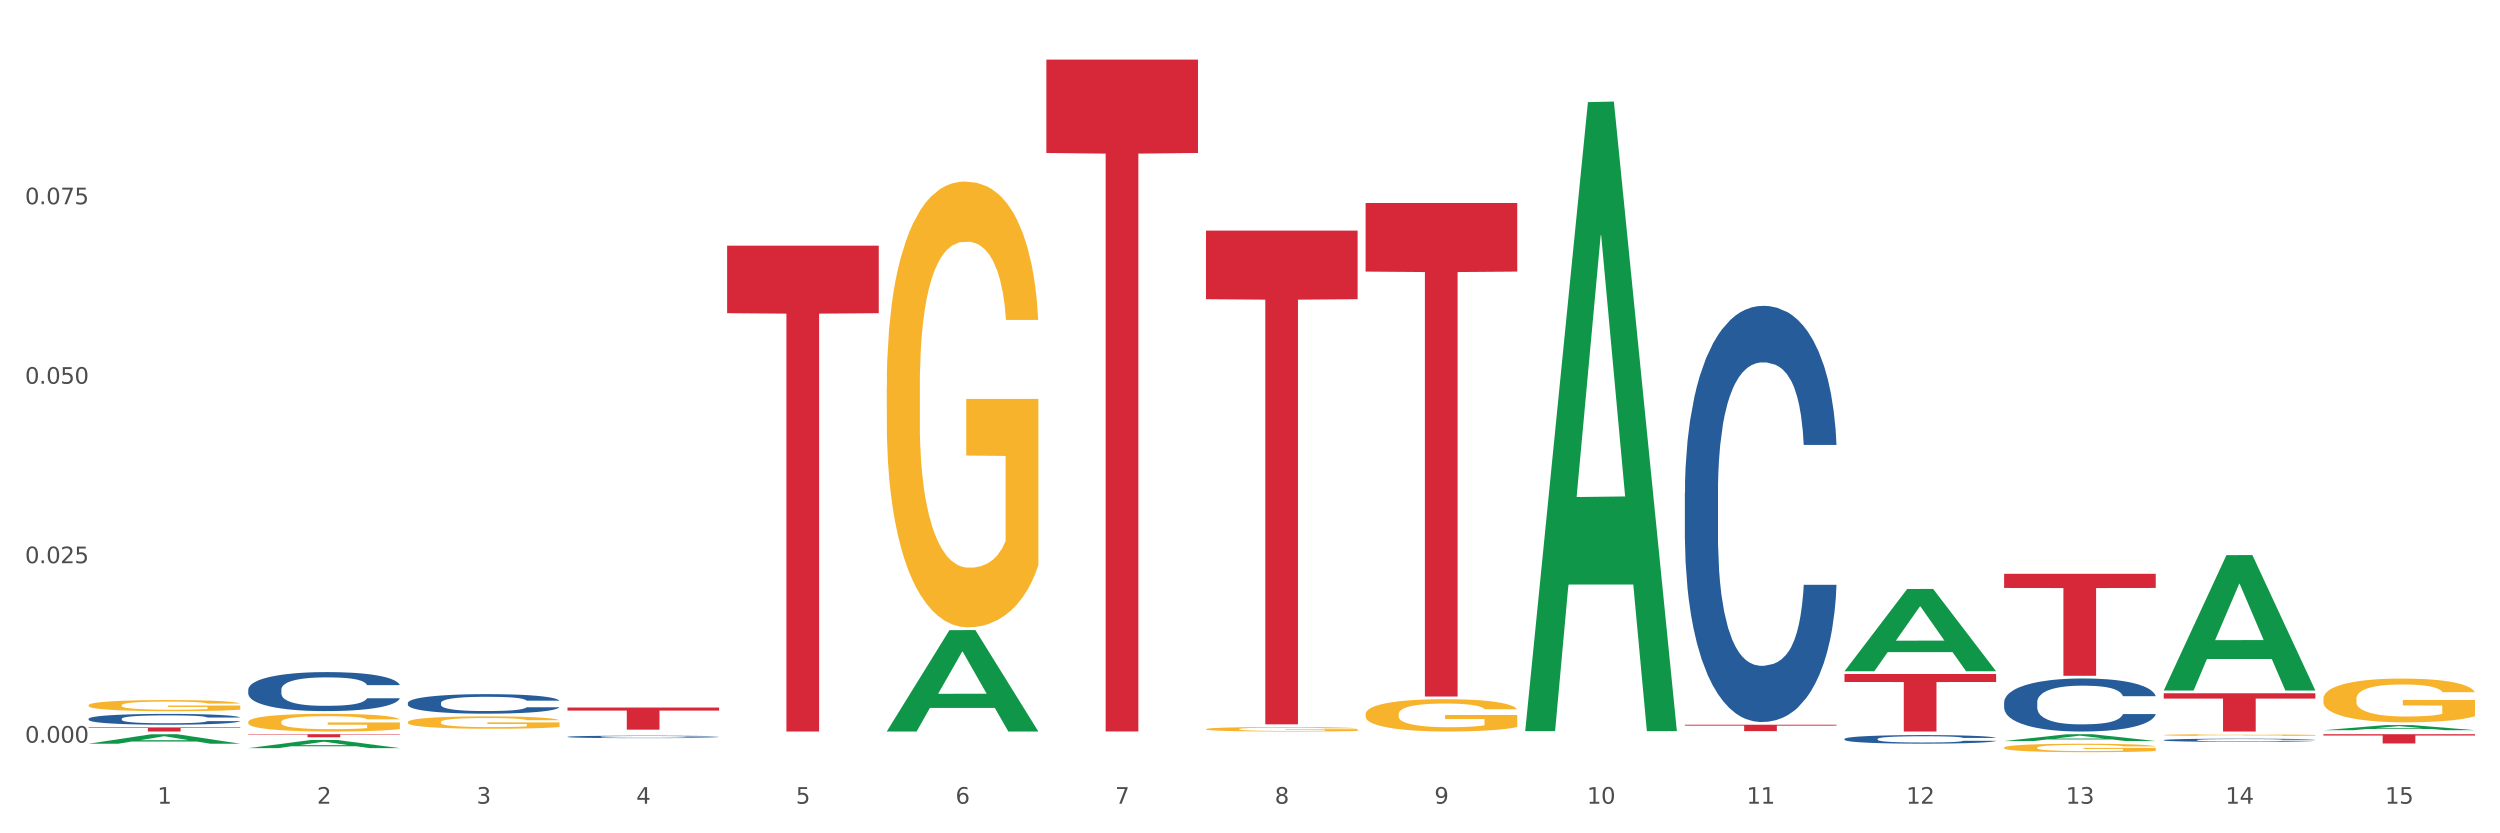
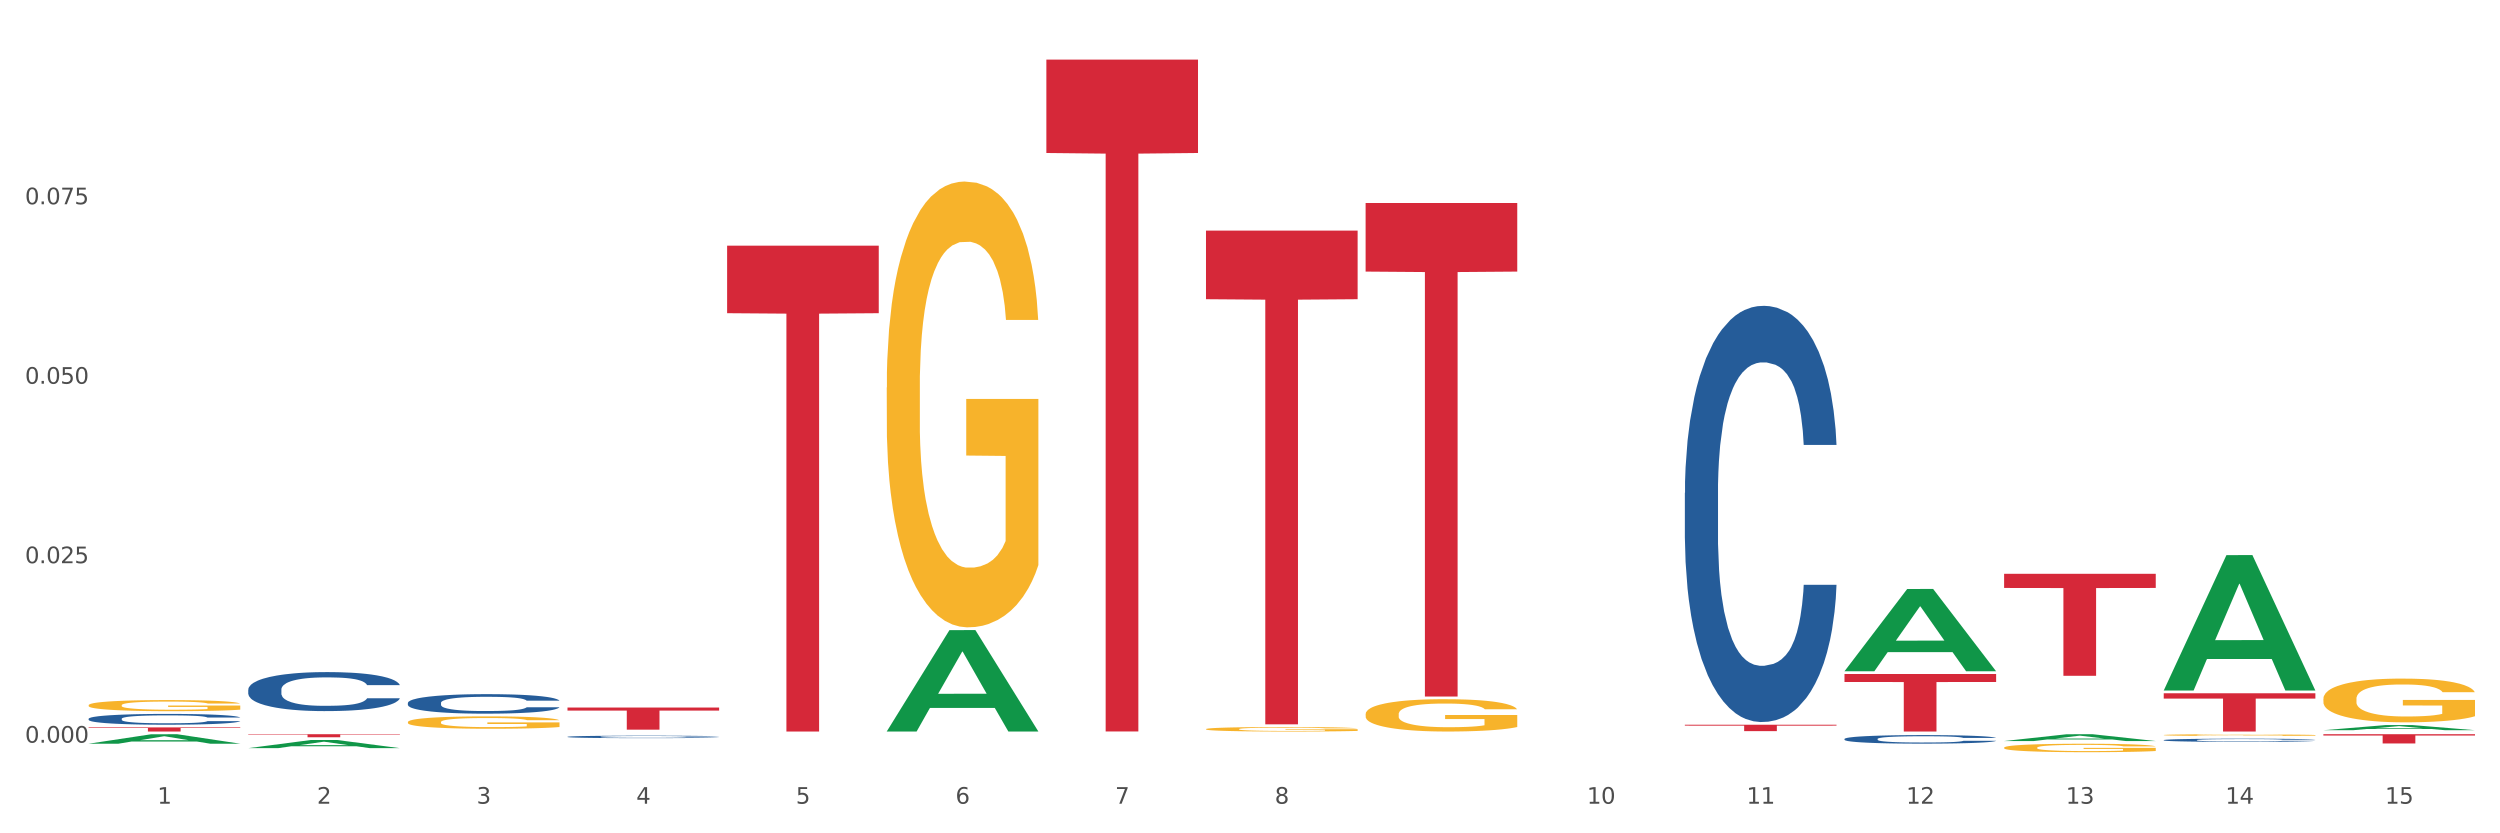
<svg xmlns="http://www.w3.org/2000/svg" xmlns:xlink="http://www.w3.org/1999/xlink" width="1080pt" height="360pt" viewBox="0 0 1080 360" version="1.1">
  <rect x="0" y="0" width="1080" height="360" fill="#333333" stroke="none" />
  <defs>
    <style type="text/css">*{stroke-linejoin: round; stroke-linecap: butt}</style>
  </defs>
  <g id="figure_1">
    <g id="patch_1">
      <path d="M 0 360  L 1080 360  L 1080 0  L 0 0  z " style="fill: #ffffff; stroke: #ffffff; stroke-linejoin: miter" />
    </g>
    <g id="axes_1">
      <g id="matplotlib.axis_1">
        <g id="xtick_1">
          <g id="text_1">
            <g style="fill: #4d4d4d" transform="translate(67.984 347.204) scale(0.096 -0.096)">
              <defs>
                <path id="DejaVuSans-31" d="M 794 531  L 1825 531  L 1825 4091  L 703 3866  L 703 4441  L 1819 4666  L 2450 4666  L 2450 531  L 3481 531  L 3481 0  L 794 0  L 794 531  z " transform="scale(0.016)" />
              </defs>
              <use xlink:href="#DejaVuSans-31" />
            </g>
          </g>
        </g>
        <g id="xtick_2">
          <g id="text_2">
            <g style="fill: #4d4d4d" transform="translate(136.942 347.204) scale(0.096 -0.096)">
              <defs>
                <path id="DejaVuSans-32" d="M 1228 531  L 3431 531  L 3431 0  L 469 0  L 469 531  Q 828 903 1448 1529  Q 2069 2156 2228 2338  Q 2531 2678 2651 2914  Q 2772 3150 2772 3378  Q 2772 3750 2511 3984  Q 2250 4219 1831 4219  Q 1534 4219 1204 4116  Q 875 4013 500 3803  L 500 4441  Q 881 4594 1212 4672  Q 1544 4750 1819 4750  Q 2544 4750 2975 4387  Q 3406 4025 3406 3419  Q 3406 3131 3298 2873  Q 3191 2616 2906 2266  Q 2828 2175 2409 1742  Q 1991 1309 1228 531  z " transform="scale(0.016)" />
              </defs>
              <use xlink:href="#DejaVuSans-32" />
            </g>
          </g>
        </g>
        <g id="xtick_3">
          <g id="text_3">
            <g style="fill: #4d4d4d" transform="translate(205.899 347.204) scale(0.096 -0.096)">
              <defs>
                <path id="DejaVuSans-33" d="M 2597 2516  Q 3050 2419 3304 2112  Q 3559 1806 3559 1356  Q 3559 666 3084 287  Q 2609 -91 1734 -91  Q 1441 -91 1130 -33  Q 819 25 488 141  L 488 750  Q 750 597 1062 519  Q 1375 441 1716 441  Q 2309 441 2620 675  Q 2931 909 2931 1356  Q 2931 1769 2642 2001  Q 2353 2234 1838 2234  L 1294 2234  L 1294 2753  L 1863 2753  Q 2328 2753 2575 2939  Q 2822 3125 2822 3475  Q 2822 3834 2567 4026  Q 2313 4219 1838 4219  Q 1578 4219 1281 4162  Q 984 4106 628 3988  L 628 4550  Q 988 4650 1302 4700  Q 1616 4750 1894 4750  Q 2613 4750 3031 4423  Q 3450 4097 3450 3541  Q 3450 3153 3228 2886  Q 3006 2619 2597 2516  z " transform="scale(0.016)" />
              </defs>
              <use xlink:href="#DejaVuSans-33" />
            </g>
          </g>
        </g>
        <g id="xtick_4">
          <g id="text_4">
            <g style="fill: #4d4d4d" transform="translate(274.857 347.204) scale(0.096 -0.096)">
              <defs>
                <path id="DejaVuSans-34" d="M 2419 4116  L 825 1625  L 2419 1625  L 2419 4116  z M 2253 4666  L 3047 4666  L 3047 1625  L 3713 1625  L 3713 1100  L 3047 1100  L 3047 0  L 2419 0  L 2419 1100  L 313 1100  L 313 1709  L 2253 4666  z " transform="scale(0.016)" />
              </defs>
              <use xlink:href="#DejaVuSans-34" />
            </g>
          </g>
        </g>
        <g id="xtick_5">
          <g id="text_5">
            <g style="fill: #4d4d4d" transform="translate(343.815 347.204) scale(0.096 -0.096)">
              <defs>
                <path id="DejaVuSans-35" d="M 691 4666  L 3169 4666  L 3169 4134  L 1269 4134  L 1269 2991  Q 1406 3038 1543 3061  Q 1681 3084 1819 3084  Q 2600 3084 3056 2656  Q 3513 2228 3513 1497  Q 3513 744 3044 326  Q 2575 -91 1722 -91  Q 1428 -91 1123 -41  Q 819 9 494 109  L 494 744  Q 775 591 1075 516  Q 1375 441 1709 441  Q 2250 441 2565 725  Q 2881 1009 2881 1497  Q 2881 1984 2565 2268  Q 2250 2553 1709 2553  Q 1456 2553 1204 2497  Q 953 2441 691 2322  L 691 4666  z " transform="scale(0.016)" />
              </defs>
              <use xlink:href="#DejaVuSans-35" />
            </g>
          </g>
        </g>
        <g id="xtick_6">
          <g id="text_6">
            <g style="fill: #4d4d4d" transform="translate(412.772 347.204) scale(0.096 -0.096)">
              <defs>
                <path id="DejaVuSans-36" d="M 2113 2584  Q 1688 2584 1439 2293  Q 1191 2003 1191 1497  Q 1191 994 1439 701  Q 1688 409 2113 409  Q 2538 409 2786 701  Q 3034 994 3034 1497  Q 3034 2003 2786 2293  Q 2538 2584 2113 2584  z M 3366 4563  L 3366 3988  Q 3128 4100 2886 4159  Q 2644 4219 2406 4219  Q 1781 4219 1451 3797  Q 1122 3375 1075 2522  Q 1259 2794 1537 2939  Q 1816 3084 2150 3084  Q 2853 3084 3261 2657  Q 3669 2231 3669 1497  Q 3669 778 3244 343  Q 2819 -91 2113 -91  Q 1303 -91 875 529  Q 447 1150 447 2328  Q 447 3434 972 4092  Q 1497 4750 2381 4750  Q 2619 4750 2861 4703  Q 3103 4656 3366 4563  z " transform="scale(0.016)" />
              </defs>
              <use xlink:href="#DejaVuSans-36" />
            </g>
          </g>
        </g>
        <g id="xtick_7">
          <g id="text_7">
            <g style="fill: #4d4d4d" transform="translate(481.73 347.204) scale(0.096 -0.096)">
              <defs>
                <path id="DejaVuSans-37" d="M 525 4666  L 3525 4666  L 3525 4397  L 1831 0  L 1172 0  L 2766 4134  L 525 4134  L 525 4666  z " transform="scale(0.016)" />
              </defs>
              <use xlink:href="#DejaVuSans-37" />
            </g>
          </g>
        </g>
        <g id="xtick_8">
          <g id="text_8">
            <g style="fill: #4d4d4d" transform="translate(550.688 347.204) scale(0.096 -0.096)">
              <defs>
                <path id="DejaVuSans-38" d="M 2034 2216  Q 1584 2216 1326 1975  Q 1069 1734 1069 1313  Q 1069 891 1326 650  Q 1584 409 2034 409  Q 2484 409 2743 651  Q 3003 894 3003 1313  Q 3003 1734 2745 1975  Q 2488 2216 2034 2216  z M 1403 2484  Q 997 2584 770 2862  Q 544 3141 544 3541  Q 544 4100 942 4425  Q 1341 4750 2034 4750  Q 2731 4750 3128 4425  Q 3525 4100 3525 3541  Q 3525 3141 3298 2862  Q 3072 2584 2669 2484  Q 3125 2378 3379 2068  Q 3634 1759 3634 1313  Q 3634 634 3220 271  Q 2806 -91 2034 -91  Q 1263 -91 848 271  Q 434 634 434 1313  Q 434 1759 690 2068  Q 947 2378 1403 2484  z M 1172 3481  Q 1172 3119 1398 2916  Q 1625 2713 2034 2713  Q 2441 2713 2670 2916  Q 2900 3119 2900 3481  Q 2900 3844 2670 4047  Q 2441 4250 2034 4250  Q 1625 4250 1398 4047  Q 1172 3844 1172 3481  z " transform="scale(0.016)" />
              </defs>
              <use xlink:href="#DejaVuSans-38" />
            </g>
          </g>
        </g>
        <g id="xtick_9">
          <g id="text_9">
            <g style="fill: #4d4d4d" transform="translate(619.645 347.204) scale(0.096 -0.096)">
              <defs>
-                 <path id="DejaVuSans-39" d="M 703 97  L 703 672  Q 941 559 1184 500  Q 1428 441 1663 441  Q 2288 441 2617 861  Q 2947 1281 2994 2138  Q 2813 1869 2534 1725  Q 2256 1581 1919 1581  Q 1219 1581 811 2004  Q 403 2428 403 3163  Q 403 3881 828 4315  Q 1253 4750 1959 4750  Q 2769 4750 3195 4129  Q 3622 3509 3622 2328  Q 3622 1225 3098 567  Q 2575 -91 1691 -91  Q 1453 -91 1209 -44  Q 966 3 703 97  z M 1959 2075  Q 2384 2075 2632 2365  Q 2881 2656 2881 3163  Q 2881 3666 2632 3958  Q 2384 4250 1959 4250  Q 1534 4250 1286 3958  Q 1038 3666 1038 3163  Q 1038 2656 1286 2365  Q 1534 2075 1959 2075  z " transform="scale(0.016)" />
-               </defs>
+                 </defs>
              <use xlink:href="#DejaVuSans-39" />
            </g>
          </g>
        </g>
        <g id="xtick_10">
          <g id="text_10">
            <g style="fill: #4d4d4d" transform="translate(685.549 347.204) scale(0.096 -0.096)">
              <defs>
                <path id="DejaVuSans-30" d="M 2034 4250  Q 1547 4250 1301 3770  Q 1056 3291 1056 2328  Q 1056 1369 1301 889  Q 1547 409 2034 409  Q 2525 409 2770 889  Q 3016 1369 3016 2328  Q 3016 3291 2770 3770  Q 2525 4250 2034 4250  z M 2034 4750  Q 2819 4750 3233 4129  Q 3647 3509 3647 2328  Q 3647 1150 3233 529  Q 2819 -91 2034 -91  Q 1250 -91 836 529  Q 422 1150 422 2328  Q 422 3509 836 4129  Q 1250 4750 2034 4750  z " transform="scale(0.016)" />
              </defs>
              <use xlink:href="#DejaVuSans-31" />
              <use xlink:href="#DejaVuSans-30" transform="translate(63.623 0)" />
            </g>
          </g>
        </g>
        <g id="xtick_11">
          <g id="text_11">
            <g style="fill: #4d4d4d" transform="translate(754.506 347.204) scale(0.096 -0.096)">
              <use xlink:href="#DejaVuSans-31" />
              <use xlink:href="#DejaVuSans-31" transform="translate(63.623 0)" />
            </g>
          </g>
        </g>
        <g id="xtick_12">
          <g id="text_12">
            <g style="fill: #4d4d4d" transform="translate(823.464 347.204) scale(0.096 -0.096)">
              <use xlink:href="#DejaVuSans-31" />
              <use xlink:href="#DejaVuSans-32" transform="translate(63.623 0)" />
            </g>
          </g>
        </g>
        <g id="xtick_13">
          <g id="text_13">
            <g style="fill: #4d4d4d" transform="translate(892.422 347.204) scale(0.096 -0.096)">
              <use xlink:href="#DejaVuSans-31" />
              <use xlink:href="#DejaVuSans-33" transform="translate(63.623 0)" />
            </g>
          </g>
        </g>
        <g id="xtick_14">
          <g id="text_14">
            <g style="fill: #4d4d4d" transform="translate(961.379 347.204) scale(0.096 -0.096)">
              <use xlink:href="#DejaVuSans-31" />
              <use xlink:href="#DejaVuSans-34" transform="translate(63.623 0)" />
            </g>
          </g>
        </g>
        <g id="xtick_15">
          <g id="text_15">
            <g style="fill: #4d4d4d" transform="translate(1030.337 347.204) scale(0.096 -0.096)">
              <use xlink:href="#DejaVuSans-31" />
              <use xlink:href="#DejaVuSans-35" transform="translate(63.623 0)" />
            </g>
          </g>
        </g>
        <g id="xtick_16" />
        <g id="xtick_17" />
        <g id="xtick_18" />
        <g id="xtick_19" />
        <g id="xtick_20" />
        <g id="xtick_21" />
        <g id="xtick_22" />
        <g id="xtick_23" />
        <g id="xtick_24" />
        <g id="xtick_25" />
        <g id="xtick_26" />
        <g id="xtick_27" />
        <g id="xtick_28" />
        <g id="xtick_29" />
      </g>
      <g id="matplotlib.axis_2">
        <g id="ytick_1">
          <g id="text_16">
            <g style="fill: #4d4d4d" transform="translate(10.8 320.834) scale(0.096 -0.096)">
              <defs>
                <path id="DejaVuSans-2e" d="M 684 794  L 1344 794  L 1344 0  L 684 0  L 684 794  z " transform="scale(0.016)" />
              </defs>
              <use xlink:href="#DejaVuSans-30" />
              <use xlink:href="#DejaVuSans-2e" transform="translate(63.623 0)" />
              <use xlink:href="#DejaVuSans-30" transform="translate(95.41 0)" />
              <use xlink:href="#DejaVuSans-30" transform="translate(159.033 0)" />
              <use xlink:href="#DejaVuSans-30" transform="translate(222.656 0)" />
            </g>
          </g>
        </g>
        <g id="ytick_2">
          <g id="text_17">
            <g style="fill: #4d4d4d" transform="translate(10.8 243.304) scale(0.096 -0.096)">
              <use xlink:href="#DejaVuSans-30" />
              <use xlink:href="#DejaVuSans-2e" transform="translate(63.623 0)" />
              <use xlink:href="#DejaVuSans-30" transform="translate(95.41 0)" />
              <use xlink:href="#DejaVuSans-32" transform="translate(159.033 0)" />
              <use xlink:href="#DejaVuSans-35" transform="translate(222.656 0)" />
            </g>
          </g>
        </g>
        <g id="ytick_3">
          <g id="text_18">
            <g style="fill: #4d4d4d" transform="translate(10.8 165.775) scale(0.096 -0.096)">
              <use xlink:href="#DejaVuSans-30" />
              <use xlink:href="#DejaVuSans-2e" transform="translate(63.623 0)" />
              <use xlink:href="#DejaVuSans-30" transform="translate(95.41 0)" />
              <use xlink:href="#DejaVuSans-35" transform="translate(159.033 0)" />
              <use xlink:href="#DejaVuSans-30" transform="translate(222.656 0)" />
            </g>
          </g>
        </g>
        <g id="ytick_4">
          <g id="text_19">
            <g style="fill: #4d4d4d" transform="translate(10.8 88.245) scale(0.096 -0.096)">
              <use xlink:href="#DejaVuSans-30" />
              <use xlink:href="#DejaVuSans-2e" transform="translate(63.623 0)" />
              <use xlink:href="#DejaVuSans-30" transform="translate(95.41 0)" />
              <use xlink:href="#DejaVuSans-37" transform="translate(159.033 0)" />
              <use xlink:href="#DejaVuSans-35" transform="translate(222.656 0)" />
            </g>
          </g>
        </g>
        <g id="ytick_5" />
        <g id="ytick_6" />
        <g id="ytick_7" />
        <g id="ytick_8" />
      </g>
      <g id="PolyCollection_1">
        <path d="M 38.283 321.274  L 38.351 321.27  L 65.365 317.191  L 76.576 317.187  L 103.793 321.281  L 90.826 321.281  L 84.95 320.328  L 57.058 320.328  L 56.855 320.343  L 51.182 321.281  L 38.283 321.281  L 38.283 321.274  L 60.57 319.759  L 81.438 319.755  L 71.105 318.06  L 70.97 318.052  L 70.835 318.064  L 60.502 319.755  L 60.57 319.759  L 38.283 321.274  z " clip-path="url(#p112e928ad4)" style="fill: #109648" />
        <path d="M 107.241 323.195  L 107.308 323.192  L 134.323 319.675  L 145.533 319.671  L 172.75 323.202  L 159.784 323.202  L 153.908 322.38  L 126.016 322.38  L 125.813 322.393  L 120.14 323.202  L 107.241 323.202  L 107.241 323.195  L 129.527 321.889  L 150.396 321.886  L 140.063 320.424  L 139.928 320.417  L 139.793 320.427  L 129.46 321.886  L 129.527 321.889  L 107.241 323.195  z " clip-path="url(#p112e928ad4)" style="fill: #109648" />
        <path d="M 383.071 315.939  L 383.139 315.898  L 410.153 272.226  L 421.364 272.185  L 448.581 316.021  L 435.614 316.021  L 429.739 305.813  L 401.846 305.813  L 401.644 305.978  L 395.971 316.021  L 383.071 316.021  L 383.071 315.939  L 405.358 299.721  L 426.227 299.68  L 415.894 281.528  L 415.759 281.446  L 415.624 281.569  L 405.291 299.68  L 405.358 299.721  L 383.071 315.939  z " clip-path="url(#p112e928ad4)" style="fill: #109648" />
        <path d="M 176.198 311.946  L 176.276 311.941  L 176.276 311.765  L 176.43 311.613  L 177.204 311.246  L 178.364 310.943  L 179.215 310.782  L 180.065 310.65  L 181.071 310.518  L 182.308 310.381  L 184.551 310.181  L 185.944 310.078  L 187.645 309.97  L 190.739 309.814  L 192.982 309.726  L 195.302 309.653  L 199.092 309.565  L 201.567 309.526  L 204.197 309.496  L 207.368 309.477  L 209.765 309.472  L 215.025 309.486  L 219.511 309.53  L 221.676 309.565  L 224.461 309.623  L 225.93 309.662  L 228.328 309.741  L 230.803 309.843  L 232.504 309.931  L 235.057 310.098  L 236.99 310.264  L 238.769 310.469  L 239.697 310.611  L 240.393 310.743  L 241.012 310.894  L 241.631 311.134  L 227.709 311.134  L 227.168 310.963  L 226.317 310.802  L 225.079 310.645  L 223.996 310.547  L 222.14 310.425  L 220.439 310.347  L 218.66 310.288  L 216.494 310.239  L 214.793 310.215  L 212.395 310.195  L 207.677 310.2  L 204.506 310.239  L 202.34 310.288  L 200.948 310.332  L 199.711 310.381  L 198.319 310.45  L 196.694 310.552  L 195.534 310.645  L 194.374 310.762  L 193.446 310.88  L 192.595 311.017  L 191.899 311.163  L 191.358 311.315  L 190.894 311.501  L 190.507 311.809  L 190.507 312.478  L 190.662 312.63  L 191.048 312.83  L 191.512 312.982  L 192.286 313.163  L 192.982 313.285  L 194.297 313.461  L 195.766 313.608  L 196.926 313.701  L 198.086 313.779  L 200.097 313.887  L 202.34 313.975  L 204.274 314.028  L 206.904 314.077  L 208.683 314.097  L 210.229 314.107  L 214.019 314.107  L 216.726 314.092  L 219.743 314.058  L 222.063 314.014  L 223.996 313.96  L 226.162 313.872  L 227.554 313.789  L 227.554 312.767  L 210.539 312.762  L 210.539 312.082  L 241.708 312.082  L 241.708 314.077  L 240.393 314.18  L 238.924 314.273  L 237.377 314.356  L 235.057 314.459  L 232.272 314.556  L 229.797 314.625  L 227.168 314.683  L 224.074 314.737  L 220.052 314.786  L 217.577 314.806  L 214.483 314.82  L 210.848 314.825  L 207.677 314.815  L 204.583 314.791  L 201.335 314.747  L 198.164 314.683  L 195.766 314.62  L 193.369 314.542  L 190.816 314.439  L 188.805 314.341  L 187.258 314.253  L 185.557 314.141  L 183.701 313.994  L 182.308 313.862  L 181.071 313.725  L 179.756 313.549  L 178.828 313.398  L 177.9 313.207  L 177.358 313.065  L 176.74 312.845  L 176.276 312.537  L 176.198 311.946  z " clip-path="url(#p112e928ad4)" style="fill: #f7b32b" />
        <path d="M 865.775 322.984  L 865.852 322.981  L 865.852 322.861  L 866.007 322.757  L 866.78 322.507  L 867.941 322.3  L 868.791 322.19  L 869.642 322.1  L 870.648 322.01  L 871.885 321.917  L 874.128 321.78  L 875.52 321.71  L 877.222 321.636  L 880.315 321.53  L 882.558 321.47  L 884.879 321.42  L 888.669 321.36  L 891.144 321.333  L 893.773 321.313  L 896.944 321.299  L 899.342 321.296  L 904.601 321.306  L 909.087 321.336  L 911.253 321.36  L 914.037 321.4  L 915.507 321.426  L 917.904 321.48  L 920.379 321.55  L 922.081 321.61  L 924.633 321.723  L 926.567 321.837  L 928.346 321.977  L 929.274 322.074  L 929.97 322.164  L 930.589 322.267  L 931.207 322.431  L 917.286 322.431  L 916.744 322.314  L 915.893 322.204  L 914.656 322.097  L 913.573 322.03  L 911.717 321.947  L 910.015 321.893  L 908.236 321.853  L 906.071 321.82  L 904.369 321.803  L 901.972 321.79  L 897.254 321.793  L 894.083 321.82  L 891.917 321.853  L 890.525 321.883  L 889.287 321.917  L 887.895 321.963  L 886.271 322.033  L 885.111 322.097  L 883.951 322.177  L 883.022 322.257  L 882.172 322.35  L 881.476 322.451  L 880.934 322.554  L 880.47 322.681  L 880.083 322.891  L 880.083 323.348  L 880.238 323.451  L 880.625 323.588  L 881.089 323.692  L 881.862 323.815  L 882.558 323.899  L 883.873 324.019  L 885.343 324.119  L 886.503 324.182  L 887.663 324.236  L 889.674 324.309  L 891.917 324.369  L 893.851 324.406  L 896.48 324.439  L 898.259 324.452  L 899.806 324.459  L 903.596 324.459  L 906.303 324.449  L 909.319 324.426  L 911.639 324.396  L 913.573 324.359  L 915.739 324.299  L 917.131 324.242  L 917.131 323.545  L 900.115 323.542  L 900.115 323.078  L 931.285 323.078  L 931.285 324.439  L 929.97 324.509  L 928.5 324.572  L 926.953 324.629  L 924.633 324.699  L 921.849 324.766  L 919.374 324.813  L 916.744 324.853  L 913.65 324.889  L 909.629 324.923  L 907.154 324.936  L 904.06 324.946  L 900.425 324.95  L 897.254 324.943  L 894.16 324.926  L 890.911 324.896  L 887.74 324.853  L 885.343 324.809  L 882.945 324.756  L 880.393 324.686  L 878.382 324.619  L 876.835 324.559  L 875.133 324.482  L 873.277 324.382  L 871.885 324.292  L 870.648 324.199  L 869.333 324.079  L 868.405 323.975  L 867.476 323.845  L 866.935 323.748  L 866.316 323.598  L 865.852 323.388  L 865.775 322.984  z " clip-path="url(#p112e928ad4)" style="fill: #f7b32b" />
        <path d="M 589.944 308.509  L 590.022 308.496  L 590.022 308.037  L 590.176 307.641  L 590.95 306.685  L 592.11 305.894  L 592.961 305.473  L 593.811 305.129  L 594.817 304.784  L 596.054 304.427  L 598.297 303.904  L 599.69 303.636  L 601.391 303.356  L 604.485 302.948  L 606.728 302.718  L 609.048 302.527  L 612.838 302.297  L 615.313 302.195  L 617.943 302.118  L 621.114 302.067  L 623.511 302.055  L 628.771 302.093  L 633.257 302.208  L 635.422 302.297  L 638.206 302.45  L 639.676 302.552  L 642.074 302.756  L 644.549 303.024  L 646.25 303.254  L 648.803 303.687  L 650.736 304.121  L 652.515 304.657  L 653.443 305.027  L 654.139 305.371  L 654.758 305.766  L 655.377 306.391  L 641.455 306.391  L 640.914 305.945  L 640.063 305.524  L 638.825 305.116  L 637.742 304.861  L 635.886 304.542  L 634.185 304.338  L 632.406 304.185  L 630.24 304.057  L 628.539 303.993  L 626.141 303.942  L 621.423 303.955  L 618.252 304.057  L 616.086 304.185  L 614.694 304.3  L 613.457 304.427  L 612.064 304.606  L 610.44 304.874  L 609.28 305.116  L 608.12 305.422  L 607.192 305.728  L 606.341 306.085  L 605.645 306.468  L 605.104 306.863  L 604.639 307.348  L 604.253 308.152  L 604.253 309.899  L 604.407 310.294  L 604.794 310.817  L 605.258 311.213  L 606.032 311.685  L 606.728 312.003  L 608.043 312.463  L 609.512 312.845  L 610.672 313.088  L 611.832 313.292  L 613.843 313.572  L 616.086 313.802  L 618.02 313.942  L 620.65 314.07  L 622.428 314.121  L 623.975 314.146  L 627.765 314.146  L 630.472 314.108  L 633.489 314.019  L 635.809 313.904  L 637.742 313.764  L 639.908 313.534  L 641.3 313.317  L 641.3 310.651  L 624.285 310.639  L 624.285 308.866  L 655.454 308.866  L 655.454 314.07  L 654.139 314.338  L 652.67 314.58  L 651.123 314.797  L 648.803 315.065  L 646.018 315.32  L 643.543 315.498  L 640.914 315.651  L 637.82 315.792  L 633.798 315.919  L 631.323 315.97  L 628.229 316.008  L 624.594 316.021  L 621.423 315.996  L 618.329 315.932  L 615.081 315.817  L 611.91 315.651  L 609.512 315.486  L 607.114 315.281  L 604.562 315.014  L 602.551 314.759  L 601.004 314.529  L 599.303 314.236  L 597.447 313.853  L 596.054 313.509  L 594.817 313.151  L 593.502 312.692  L 592.574 312.297  L 591.646 311.799  L 591.104 311.429  L 590.486 310.856  L 590.022 310.052  L 589.944 308.509  z " clip-path="url(#p112e928ad4)" style="fill: #f7b32b" />
        <path d="M 1003.69 301.884  L 1003.768 301.867  L 1003.768 301.246  L 1003.922 300.711  L 1004.696 299.416  L 1005.856 298.346  L 1006.707 297.776  L 1007.557 297.31  L 1008.563 296.844  L 1009.8 296.361  L 1012.043 295.653  L 1013.435 295.291  L 1015.137 294.911  L 1018.231 294.359  L 1020.474 294.048  L 1022.794 293.789  L 1026.584 293.478  L 1029.059 293.34  L 1031.688 293.237  L 1034.86 293.168  L 1037.257 293.15  L 1042.517 293.202  L 1047.002 293.358  L 1049.168 293.478  L 1051.952 293.685  L 1053.422 293.824  L 1055.82 294.1  L 1058.295 294.462  L 1059.996 294.773  L 1062.548 295.36  L 1064.482 295.947  L 1066.261 296.672  L 1067.189 297.172  L 1067.885 297.638  L 1068.504 298.173  L 1069.123 299.019  L 1055.201 299.019  L 1054.659 298.415  L 1053.809 297.845  L 1052.571 297.293  L 1051.488 296.948  L 1049.632 296.516  L 1047.931 296.24  L 1046.152 296.033  L 1043.986 295.86  L 1042.285 295.774  L 1039.887 295.705  L 1035.169 295.722  L 1031.998 295.86  L 1029.832 296.033  L 1028.44 296.188  L 1027.203 296.361  L 1025.81 296.603  L 1024.186 296.965  L 1023.026 297.293  L 1021.866 297.707  L 1020.938 298.122  L 1020.087 298.605  L 1019.391 299.123  L 1018.85 299.658  L 1018.385 300.314  L 1017.999 301.401  L 1017.999 303.766  L 1018.153 304.301  L 1018.54 305.009  L 1019.004 305.544  L 1019.778 306.182  L 1020.474 306.614  L 1021.789 307.235  L 1023.258 307.753  L 1024.418 308.081  L 1025.578 308.357  L 1027.589 308.737  L 1029.832 309.048  L 1031.766 309.238  L 1034.396 309.41  L 1036.174 309.479  L 1037.721 309.514  L 1041.511 309.514  L 1044.218 309.462  L 1047.235 309.341  L 1049.555 309.186  L 1051.488 308.996  L 1053.654 308.685  L 1055.046 308.392  L 1055.046 304.784  L 1038.031 304.767  L 1038.031 302.368  L 1069.2 302.368  L 1069.2 309.41  L 1067.885 309.773  L 1066.416 310.101  L 1064.869 310.394  L 1062.548 310.757  L 1059.764 311.102  L 1057.289 311.343  L 1054.659 311.551  L 1051.566 311.74  L 1047.544 311.913  L 1045.069 311.982  L 1041.975 312.034  L 1038.34 312.051  L 1035.169 312.017  L 1032.075 311.93  L 1028.827 311.775  L 1025.656 311.551  L 1023.258 311.326  L 1020.86 311.05  L 1018.308 310.688  L 1016.297 310.342  L 1014.75 310.032  L 1013.049 309.635  L 1011.193 309.117  L 1009.8 308.651  L 1008.563 308.167  L 1007.248 307.546  L 1006.32 307.011  L 1005.392 306.338  L 1004.85 305.837  L 1004.232 305.06  L 1003.768 303.973  L 1003.69 301.884  z " clip-path="url(#p112e928ad4)" style="fill: #f7b32b" />
        <path d="M 934.733 317.532  L 934.81 317.532  L 934.81 317.507  L 934.965 317.486  L 935.738 317.435  L 936.898 317.392  L 937.749 317.37  L 938.6 317.351  L 939.605 317.333  L 940.843 317.314  L 943.086 317.286  L 944.478 317.272  L 946.179 317.257  L 949.273 317.235  L 951.516 317.222  L 953.836 317.212  L 957.626 317.2  L 960.101 317.194  L 962.731 317.19  L 965.902 317.188  L 968.3 317.187  L 973.559 317.189  L 978.045 317.195  L 980.21 317.2  L 982.995 317.208  L 984.464 317.214  L 986.862 317.224  L 989.337 317.239  L 991.038 317.251  L 993.591 317.274  L 995.524 317.298  L 997.303 317.326  L 998.231 317.346  L 998.928 317.364  L 999.546 317.386  L 1000.165 317.419  L 986.243 317.419  L 985.702 317.395  L 984.851 317.373  L 983.614 317.351  L 982.531 317.337  L 980.674 317.32  L 978.973 317.309  L 977.194 317.301  L 975.028 317.294  L 973.327 317.291  L 970.929 317.288  L 966.211 317.289  L 963.04 317.294  L 960.875 317.301  L 959.482 317.307  L 958.245 317.314  L 956.853 317.323  L 955.229 317.338  L 954.068 317.351  L 952.908 317.367  L 951.98 317.384  L 951.129 317.403  L 950.433 317.423  L 949.892 317.444  L 949.428 317.47  L 949.041 317.513  L 949.041 317.607  L 949.196 317.628  L 949.582 317.656  L 950.047 317.677  L 950.82 317.702  L 951.516 317.72  L 952.831 317.744  L 954.3 317.765  L 955.461 317.778  L 956.621 317.788  L 958.632 317.803  L 960.875 317.816  L 962.808 317.823  L 965.438 317.83  L 967.217 317.833  L 968.764 317.834  L 972.553 317.834  L 975.26 317.832  L 978.277 317.827  L 980.597 317.821  L 982.531 317.814  L 984.696 317.801  L 986.089 317.79  L 986.089 317.647  L 969.073 317.646  L 969.073 317.552  L 1000.242 317.552  L 1000.242 317.83  L 998.928 317.844  L 997.458 317.857  L 995.911 317.869  L 993.591 317.883  L 990.806 317.897  L 988.331 317.907  L 985.702 317.915  L 982.608 317.922  L 978.586 317.929  L 976.111 317.932  L 973.017 317.934  L 969.382 317.935  L 966.211 317.933  L 963.118 317.93  L 959.869 317.924  L 956.698 317.915  L 954.3 317.906  L 951.903 317.895  L 949.35 317.881  L 947.34 317.867  L 945.793 317.855  L 944.091 317.839  L 942.235 317.819  L 940.843 317.8  L 939.605 317.781  L 938.29 317.756  L 937.362 317.735  L 936.434 317.709  L 935.893 317.689  L 935.274 317.658  L 934.81 317.615  L 934.733 317.532  z " clip-path="url(#p112e928ad4)" style="fill: #f7b32b" />
        <path d="M 934.733 319.721  L 934.81 319.72  L 934.81 319.685  L 935.042 319.637  L 935.894 319.548  L 936.978 319.482  L 938.837 319.403  L 939.843 319.37  L 941.16 319.334  L 943.87 319.275  L 946.967 319.224  L 949.135 319.196  L 950.762 319.179  L 954.401 319.147  L 956.492 319.133  L 958.66 319.122  L 960.518 319.114  L 963.616 319.105  L 966.094 319.102  L 968.959 319.1  L 971.359 319.102  L 974.534 319.107  L 979.18 319.122  L 980.961 319.131  L 983.362 319.146  L 985.839 319.166  L 987.853 319.186  L 990.176 319.215  L 992.576 319.253  L 994.899 319.301  L 996.525 319.345  L 997.842 319.392  L 999.003 319.449  L 999.855 319.511  L 1000.242 319.562  L 986.072 319.562  L 985.685 319.516  L 984.91 319.465  L 984.136 319.431  L 983.284 319.403  L 981.968 319.372  L 980.806 319.352  L 978.87 319.328  L 977.089 319.312  L 975.618 319.304  L 973.837 319.296  L 970.043 319.288  L 967.333 319.288  L 965.629 319.291  L 963.538 319.297  L 961.757 319.306  L 959.667 319.321  L 958.04 319.338  L 956.414 319.359  L 955.485 319.374  L 954.091 319.402  L 953.162 319.425  L 951.923 319.464  L 951.226 319.492  L 949.987 319.564  L 949.445 319.617  L 949.213 319.653  L 949.058 319.694  L 949.058 319.891  L 949.523 319.979  L 949.91 320.017  L 950.529 320.06  L 951.691 320.115  L 953.394 320.17  L 955.175 320.209  L 956.647 320.233  L 958.04 320.25  L 959.434 320.264  L 961.138 320.277  L 962.532 320.285  L 964.622 320.292  L 967.1 320.296  L 969.036 320.296  L 972.985 320.29  L 974.766 320.283  L 976.47 320.274  L 978.328 320.261  L 979.8 320.245  L 980.651 320.234  L 982.045 320.21  L 983.129 320.185  L 984.058 320.156  L 984.678 320.13  L 985.375 320.093  L 985.917 320.05  L 986.072 320.027  L 1000.242 320.027  L 999.933 320.072  L 999.391 320.117  L 998.306 320.176  L 997.455 320.21  L 996.138 320.252  L 994.744 320.287  L 992.809 320.326  L 991.028 320.355  L 989.169 320.38  L 987.156 320.403  L 983.516 320.435  L 982.2 320.444  L 979.412 320.459  L 977.244 320.468  L 974.069 320.476  L 970.817 320.481  L 967.41 320.483  L 964.39 320.48  L 961.06 320.473  L 958.97 320.465  L 956.647 320.454  L 953.936 320.436  L 951.381 320.415  L 948.981 320.389  L 946.735 320.36  L 944.644 320.327  L 941.934 320.273  L 939.921 320.22  L 938.449 320.171  L 937.443 320.129  L 936.436 320.076  L 935.894 320.04  L 935.042 319.951  L 934.733 319.869  L 934.733 319.721  z " clip-path="url(#p112e928ad4)" style="fill: #255c99" />
-         <path d="M 865.775 303.398  L 865.852 303.378  L 865.852 302.791  L 866.085 301.996  L 866.936 300.531  L 868.021 299.421  L 869.879 298.123  L 870.886 297.579  L 872.202 296.972  L 874.912 295.988  L 878.01 295.151  L 880.178 294.69  L 881.804 294.397  L 885.443 293.874  L 887.534 293.644  L 889.702 293.455  L 891.561 293.33  L 894.658 293.183  L 897.136 293.12  L 900.001 293.099  L 902.402 293.12  L 905.576 293.204  L 910.222 293.455  L 912.003 293.602  L 914.404 293.853  L 916.882 294.188  L 918.895 294.523  L 921.218 295.004  L 923.619 295.632  L 925.942 296.428  L 927.568 297.16  L 928.884 297.935  L 930.046 298.877  L 930.898 299.903  L 931.285 300.761  L 917.114 300.761  L 916.727 299.986  L 915.953 299.149  L 915.178 298.584  L 914.326 298.123  L 913.01 297.6  L 911.849 297.265  L 909.913 296.867  L 908.132 296.616  L 906.66 296.47  L 904.879 296.344  L 901.085 296.218  L 898.375 296.218  L 896.671 296.26  L 894.581 296.365  L 892.8 296.511  L 890.709 296.763  L 889.083 297.035  L 887.457 297.391  L 886.527 297.642  L 885.134 298.102  L 884.204 298.479  L 882.965 299.128  L 882.269 299.589  L 881.03 300.782  L 880.488 301.661  L 880.255 302.268  L 880.1 302.938  L 880.1 306.204  L 880.565 307.669  L 880.952 308.297  L 881.572 309.009  L 882.733 309.93  L 884.437 310.83  L 886.218 311.479  L 887.689 311.876  L 889.083 312.17  L 890.477 312.4  L 892.18 312.609  L 893.574 312.735  L 895.665 312.86  L 898.143 312.923  L 900.078 312.923  L 904.028 312.818  L 905.809 312.714  L 907.512 312.567  L 909.371 312.337  L 910.842 312.086  L 911.694 311.897  L 913.088 311.5  L 914.172 311.081  L 915.101 310.6  L 915.72 310.181  L 916.417 309.553  L 916.959 308.841  L 917.114 308.464  L 931.285 308.464  L 930.975 309.218  L 930.433 309.951  L 929.349 310.934  L 928.497 311.5  L 927.181 312.19  L 925.787 312.777  L 923.851 313.426  L 922.07 313.907  L 920.212 314.326  L 918.198 314.702  L 914.559 315.226  L 913.242 315.372  L 910.455 315.624  L 908.287 315.77  L 905.112 315.917  L 901.859 316  L 898.452 316.021  L 895.432 315.979  L 892.103 315.854  L 890.012 315.728  L 887.689 315.54  L 884.979 315.247  L 882.423 314.891  L 880.023 314.472  L 877.777 313.991  L 875.687 313.446  L 872.976 312.546  L 870.963 311.667  L 869.492 310.851  L 868.485 310.16  L 867.478 309.281  L 866.936 308.674  L 866.085 307.208  L 865.775 305.848  L 865.775 303.398  z " clip-path="url(#p112e928ad4)" style="fill: #255c99" />
        <path d="M 727.86 212.907  L 727.937 212.743  L 727.937 208.145  L 728.169 201.905  L 729.021 190.41  L 730.105 181.707  L 731.964 171.526  L 732.97 167.257  L 734.287 162.495  L 736.997 154.777  L 740.094 148.208  L 742.262 144.596  L 743.889 142.297  L 747.528 138.191  L 749.619 136.385  L 751.787 134.907  L 753.645 133.922  L 756.743 132.772  L 759.221 132.28  L 762.086 132.116  L 764.486 132.28  L 767.661 132.937  L 772.307 134.907  L 774.088 136.057  L 776.489 138.027  L 778.967 140.655  L 780.98 143.282  L 783.303 147.059  L 785.703 151.985  L 788.026 158.225  L 789.652 163.972  L 790.969 170.048  L 792.13 177.438  L 792.982 185.484  L 793.369 192.217  L 779.199 192.217  L 778.812 186.141  L 778.037 179.572  L 777.263 175.139  L 776.411 171.526  L 775.095 167.421  L 773.933 164.793  L 771.997 161.673  L 770.216 159.703  L 768.745 158.553  L 766.964 157.568  L 763.17 156.583  L 760.46 156.583  L 758.756 156.911  L 756.665 157.732  L 754.884 158.882  L 752.794 160.852  L 751.167 162.987  L 749.541 165.779  L 748.612 167.749  L 747.218 171.362  L 746.289 174.318  L 745.05 179.408  L 744.353 183.021  L 743.114 192.381  L 742.572 199.278  L 742.34 204.04  L 742.185 209.294  L 742.185 234.911  L 742.65 246.406  L 743.037 251.332  L 743.656 256.915  L 744.818 264.141  L 746.521 271.202  L 748.302 276.292  L 749.774 279.412  L 751.167 281.711  L 752.561 283.517  L 754.265 285.159  L 755.659 286.145  L 757.749 287.13  L 760.227 287.623  L 762.163 287.623  L 766.112 286.802  L 767.893 285.981  L 769.597 284.831  L 771.455 283.025  L 772.927 281.054  L 773.778 279.576  L 775.172 276.456  L 776.256 273.172  L 777.186 269.395  L 777.805 266.111  L 778.502 261.185  L 779.044 255.602  L 779.199 252.646  L 793.369 252.646  L 793.06 258.557  L 792.518 264.305  L 791.433 272.023  L 790.582 276.456  L 789.265 281.875  L 787.871 286.473  L 785.936 291.564  L 784.155 295.34  L 782.296 298.625  L 780.283 301.58  L 776.643 305.686  L 775.327 306.835  L 772.539 308.806  L 770.371 309.955  L 767.196 311.105  L 763.944 311.762  L 760.537 311.926  L 757.517 311.597  L 754.187 310.612  L 752.097 309.627  L 749.774 308.149  L 747.063 305.85  L 744.508 303.058  L 742.108 299.774  L 739.862 295.997  L 737.771 291.728  L 735.061 284.667  L 733.048 277.77  L 731.576 271.366  L 730.57 265.947  L 729.563 259.05  L 729.021 254.288  L 728.169 242.793  L 727.86 232.12  L 727.86 212.907  z " clip-path="url(#p112e928ad4)" style="fill: #255c99" />
        <path d="M 796.817 319.222  L 796.895 319.219  L 796.895 319.124  L 797.127 318.996  L 797.979 318.759  L 799.063 318.58  L 800.921 318.371  L 801.928 318.283  L 803.244 318.185  L 805.955 318.026  L 809.052 317.891  L 811.22 317.817  L 812.846 317.769  L 816.486 317.685  L 818.576 317.648  L 820.745 317.617  L 822.603 317.597  L 825.7 317.573  L 828.178 317.563  L 831.043 317.56  L 833.444 317.563  L 836.619 317.577  L 841.265 317.617  L 843.046 317.641  L 845.446 317.682  L 847.924 317.736  L 849.937 317.79  L 852.261 317.867  L 854.661 317.969  L 856.984 318.097  L 858.61 318.215  L 859.927 318.34  L 861.088 318.492  L 861.94 318.658  L 862.327 318.797  L 848.156 318.797  L 847.769 318.672  L 846.995 318.536  L 846.221 318.445  L 845.369 318.371  L 844.052 318.286  L 842.891 318.232  L 840.955 318.168  L 839.174 318.128  L 837.703 318.104  L 835.922 318.084  L 832.127 318.063  L 829.417 318.063  L 827.714 318.07  L 825.623 318.087  L 823.842 318.111  L 821.751 318.151  L 820.125 318.195  L 818.499 318.253  L 817.57 318.293  L 816.176 318.367  L 815.247 318.428  L 814.008 318.533  L 813.311 318.607  L 812.072 318.8  L 811.53 318.942  L 811.298 319.04  L 811.143 319.148  L 811.143 319.675  L 811.607 319.912  L 811.994 320.013  L 812.614 320.128  L 813.775 320.277  L 815.479 320.422  L 817.26 320.527  L 818.731 320.591  L 820.125 320.638  L 821.519 320.675  L 823.222 320.709  L 824.616 320.729  L 826.707 320.75  L 829.185 320.76  L 831.121 320.76  L 835.07 320.743  L 836.851 320.726  L 838.555 320.702  L 840.413 320.665  L 841.884 320.625  L 842.736 320.594  L 844.13 320.53  L 845.214 320.462  L 846.143 320.385  L 846.763 320.317  L 847.46 320.216  L 848.002 320.101  L 848.156 320.04  L 862.327 320.04  L 862.017 320.162  L 861.475 320.28  L 860.391 320.439  L 859.539 320.53  L 858.223 320.642  L 856.829 320.736  L 854.893 320.841  L 853.112 320.919  L 851.254 320.986  L 849.241 321.047  L 845.601 321.131  L 844.285 321.155  L 841.497 321.196  L 839.329 321.219  L 836.154 321.243  L 832.902 321.257  L 829.495 321.26  L 826.475 321.253  L 823.145 321.233  L 821.054 321.213  L 818.731 321.182  L 816.021 321.135  L 813.466 321.077  L 811.065 321.01  L 808.82 320.932  L 806.729 320.844  L 804.019 320.699  L 802.005 320.557  L 800.534 320.425  L 799.527 320.314  L 798.521 320.172  L 797.979 320.074  L 797.127 319.837  L 796.817 319.618  L 796.817 319.222  z " clip-path="url(#p112e928ad4)" style="fill: #255c99" />
        <path d="M 245.156 318.292  L 245.233 318.291  L 245.233 318.263  L 245.466 318.226  L 246.317 318.158  L 247.402 318.106  L 249.26 318.045  L 250.267 318.02  L 251.583 317.991  L 254.293 317.945  L 257.391 317.906  L 259.559 317.885  L 261.185 317.871  L 264.824 317.847  L 266.915 317.836  L 269.083 317.827  L 270.942 317.821  L 274.039 317.814  L 276.517 317.811  L 279.382 317.81  L 281.783 317.811  L 284.957 317.815  L 289.604 317.827  L 291.385 317.834  L 293.785 317.846  L 296.263 317.861  L 298.276 317.877  L 300.599 317.899  L 303 317.929  L 305.323 317.966  L 306.949 318  L 308.265 318.036  L 309.427 318.08  L 310.279 318.128  L 310.666 318.169  L 296.495 318.169  L 296.108 318.132  L 295.334 318.093  L 294.559 318.067  L 293.708 318.045  L 292.391 318.021  L 291.23 318.005  L 289.294 317.987  L 287.513 317.975  L 286.042 317.968  L 284.261 317.962  L 280.466 317.956  L 277.756 317.956  L 276.052 317.958  L 273.962 317.963  L 272.181 317.97  L 270.09 317.982  L 268.464 317.994  L 266.838 318.011  L 265.908 318.023  L 264.515 318.044  L 263.585 318.062  L 262.346 318.092  L 261.65 318.114  L 260.411 318.17  L 259.869 318.211  L 259.636 318.239  L 259.481 318.27  L 259.481 318.423  L 259.946 318.491  L 260.333 318.521  L 260.953 318.554  L 262.114 318.597  L 263.818 318.639  L 265.599 318.669  L 267.07 318.688  L 268.464 318.702  L 269.858 318.712  L 271.561 318.722  L 272.955 318.728  L 275.046 318.734  L 277.524 318.737  L 279.46 318.737  L 283.409 318.732  L 285.19 318.727  L 286.893 318.72  L 288.752 318.71  L 290.223 318.698  L 291.075 318.689  L 292.469 318.67  L 293.553 318.651  L 294.482 318.628  L 295.101 318.609  L 295.798 318.579  L 296.34 318.546  L 296.495 318.529  L 310.666 318.529  L 310.356 318.564  L 309.814 318.598  L 308.73 318.644  L 307.878 318.67  L 306.562 318.703  L 305.168 318.73  L 303.232 318.76  L 301.451 318.783  L 299.593 318.802  L 297.579 318.82  L 293.94 318.845  L 292.623 318.851  L 289.836 318.863  L 287.668 318.87  L 284.493 318.877  L 281.241 318.881  L 277.833 318.882  L 274.813 318.88  L 271.484 318.874  L 269.393 318.868  L 267.07 318.859  L 264.36 318.846  L 261.804 318.829  L 259.404 318.809  L 257.158 318.787  L 255.068 318.761  L 252.357 318.719  L 250.344 318.678  L 248.873 318.64  L 247.866 318.608  L 246.86 318.567  L 246.317 318.538  L 245.466 318.47  L 245.156 318.406  L 245.156 318.292  z " clip-path="url(#p112e928ad4)" style="fill: #255c99" />
        <path d="M 176.198 303.661  L 176.276 303.654  L 176.276 303.438  L 176.508 303.145  L 177.36 302.606  L 178.444 302.198  L 180.302 301.72  L 181.309 301.52  L 182.625 301.297  L 185.336 300.935  L 188.433 300.627  L 190.601 300.457  L 192.227 300.349  L 195.867 300.157  L 197.957 300.072  L 200.126 300.003  L 201.984 299.957  L 205.081 299.903  L 207.559 299.88  L 210.424 299.872  L 212.825 299.88  L 216 299.91  L 220.646 300.003  L 222.427 300.057  L 224.827 300.149  L 227.305 300.272  L 229.319 300.396  L 231.642 300.573  L 234.042 300.804  L 236.365 301.097  L 237.991 301.366  L 239.308 301.651  L 240.469 301.998  L 241.321 302.375  L 241.708 302.691  L 227.538 302.691  L 227.15 302.406  L 226.376 302.098  L 225.602 301.89  L 224.75 301.72  L 223.433 301.528  L 222.272 301.405  L 220.336 301.258  L 218.555 301.166  L 217.084 301.112  L 215.303 301.066  L 211.509 301.019  L 208.798 301.019  L 207.095 301.035  L 205.004 301.073  L 203.223 301.127  L 201.132 301.22  L 199.506 301.32  L 197.88 301.451  L 196.951 301.543  L 195.557 301.713  L 194.628 301.851  L 193.389 302.09  L 192.692 302.26  L 191.453 302.699  L 190.911 303.022  L 190.679 303.246  L 190.524 303.492  L 190.524 304.694  L 190.988 305.233  L 191.376 305.464  L 191.995 305.726  L 193.157 306.065  L 194.86 306.396  L 196.641 306.635  L 198.112 306.781  L 199.506 306.889  L 200.9 306.973  L 202.604 307.051  L 203.997 307.097  L 206.088 307.143  L 208.566 307.166  L 210.502 307.166  L 214.451 307.128  L 216.232 307.089  L 217.936 307.035  L 219.794 306.95  L 221.265 306.858  L 222.117 306.789  L 223.511 306.642  L 224.595 306.488  L 225.524 306.311  L 226.144 306.157  L 226.841 305.926  L 227.383 305.664  L 227.538 305.525  L 241.708 305.525  L 241.398 305.803  L 240.856 306.072  L 239.772 306.434  L 238.92 306.642  L 237.604 306.896  L 236.21 307.112  L 234.274 307.351  L 232.493 307.528  L 230.635 307.682  L 228.622 307.821  L 224.982 308.013  L 223.666 308.067  L 220.878 308.16  L 218.71 308.214  L 215.535 308.268  L 212.283 308.298  L 208.876 308.306  L 205.856 308.291  L 202.526 308.244  L 200.435 308.198  L 198.112 308.129  L 195.402 308.021  L 192.847 307.89  L 190.446 307.736  L 188.201 307.559  L 186.11 307.359  L 183.4 307.027  L 181.386 306.704  L 179.915 306.404  L 178.909 306.149  L 177.902 305.826  L 177.36 305.602  L 176.508 305.063  L 176.198 304.563  L 176.198 303.661  z " clip-path="url(#p112e928ad4)" style="fill: #255c99" />
        <path d="M 520.987 314.974  L 521.064 314.973  L 521.064 314.909  L 521.219 314.853  L 521.992 314.72  L 523.152 314.61  L 524.003 314.551  L 524.854 314.503  L 525.859 314.455  L 527.097 314.406  L 529.34 314.333  L 530.732 314.295  L 532.433 314.256  L 535.527 314.199  L 537.77 314.167  L 540.09 314.141  L 543.88 314.109  L 546.355 314.094  L 548.985 314.084  L 552.156 314.077  L 554.554 314.075  L 559.813 314.08  L 564.299 314.096  L 566.464 314.109  L 569.249 314.13  L 570.718 314.144  L 573.116 314.173  L 575.591 314.21  L 577.293 314.242  L 579.845 314.302  L 581.778 314.363  L 583.557 314.438  L 584.485 314.489  L 585.182 314.537  L 585.8 314.592  L 586.419 314.679  L 572.497 314.679  L 571.956 314.617  L 571.105 314.558  L 569.868 314.502  L 568.785 314.466  L 566.929 314.422  L 565.227 314.393  L 563.448 314.372  L 561.282 314.354  L 559.581 314.345  L 557.183 314.338  L 552.465 314.34  L 549.294 314.354  L 547.129 314.372  L 545.736 314.388  L 544.499 314.406  L 543.107 314.43  L 541.483 314.468  L 540.322 314.502  L 539.162 314.544  L 538.234 314.587  L 537.383 314.637  L 536.687 314.69  L 536.146 314.745  L 535.682 314.813  L 535.295 314.925  L 535.295 315.168  L 535.45 315.223  L 535.837 315.296  L 536.301 315.351  L 537.074 315.417  L 537.77 315.461  L 539.085 315.525  L 540.554 315.579  L 541.715 315.612  L 542.875 315.641  L 544.886 315.68  L 547.129 315.712  L 549.062 315.732  L 551.692 315.749  L 553.471 315.756  L 555.018 315.76  L 558.807 315.76  L 561.515 315.755  L 564.531 315.742  L 566.851 315.726  L 568.785 315.707  L 570.95 315.675  L 572.343 315.644  L 572.343 315.273  L 555.327 315.271  L 555.327 315.024  L 586.496 315.024  L 586.496 315.749  L 585.182 315.787  L 583.712 315.82  L 582.165 315.851  L 579.845 315.888  L 577.061 315.923  L 574.586 315.948  L 571.956 315.97  L 568.862 315.989  L 564.84 316.007  L 562.365 316.014  L 559.272 316.019  L 555.636 316.021  L 552.465 316.018  L 549.372 316.009  L 546.123 315.993  L 542.952 315.97  L 540.554 315.947  L 538.157 315.918  L 535.604 315.881  L 533.594 315.845  L 532.047 315.813  L 530.345 315.772  L 528.489 315.719  L 527.097 315.671  L 525.859 315.621  L 524.544 315.557  L 523.616 315.502  L 522.688 315.433  L 522.147 315.381  L 521.528 315.301  L 521.064 315.189  L 520.987 314.974  z " clip-path="url(#p112e928ad4)" style="fill: #f7b32b" />
        <path d="M 383.071 167.419  L 383.149 167.243  L 383.149 160.911  L 383.303 155.458  L 384.077 142.267  L 385.237 131.361  L 386.088 125.557  L 386.938 120.808  L 387.944 116.059  L 389.181 111.134  L 391.424 103.922  L 392.817 100.229  L 394.518 96.359  L 397.612 90.731  L 399.855 87.564  L 402.175 84.926  L 405.965 81.76  L 408.44 80.353  L 411.07 79.298  L 414.241 78.594  L 416.638 78.418  L 421.898 78.946  L 426.384 80.529  L 428.549 81.76  L 431.334 83.871  L 432.803 85.278  L 435.201 88.092  L 437.676 91.786  L 439.377 94.952  L 441.93 100.932  L 443.863 106.913  L 445.642 114.3  L 446.57 119.401  L 447.266 124.15  L 447.885 129.602  L 448.504 138.221  L 434.582 138.221  L 434.041 132.065  L 433.19 126.261  L 431.952 120.632  L 430.869 117.114  L 429.013 112.717  L 427.312 109.903  L 425.533 107.792  L 423.367 106.033  L 421.666 105.154  L 419.268 104.45  L 414.55 104.626  L 411.379 106.033  L 409.213 107.792  L 407.821 109.375  L 406.584 111.134  L 405.191 113.596  L 403.567 117.29  L 402.407 120.632  L 401.247 124.853  L 400.319 129.075  L 399.468 134  L 398.772 139.276  L 398.231 144.729  L 397.767 151.413  L 397.38 162.494  L 397.38 186.591  L 397.534 192.044  L 397.921 199.255  L 398.385 204.708  L 399.159 211.216  L 399.855 215.613  L 401.17 221.945  L 402.639 227.222  L 403.799 230.564  L 404.959 233.378  L 406.97 237.248  L 409.213 240.414  L 411.147 242.349  L 413.777 244.108  L 415.555 244.811  L 417.102 245.163  L 420.892 245.163  L 423.599 244.635  L 426.616 243.404  L 428.936 241.821  L 430.869 239.886  L 433.035 236.72  L 434.427 233.73  L 434.427 196.969  L 417.412 196.793  L 417.412 172.344  L 448.581 172.344  L 448.581 244.108  L 447.266 247.801  L 445.797 251.143  L 444.25 254.133  L 441.93 257.827  L 439.145 261.345  L 436.67 263.808  L 434.041 265.918  L 430.947 267.853  L 426.925 269.612  L 424.45 270.315  L 421.356 270.843  L 417.721 271.019  L 414.55 270.667  L 411.456 269.788  L 408.208 268.205  L 405.037 265.918  L 402.639 263.632  L 400.242 260.817  L 397.689 257.124  L 395.678 253.606  L 394.131 250.44  L 392.43 246.394  L 390.574 241.118  L 389.181 236.368  L 387.944 231.444  L 386.629 225.111  L 385.701 219.659  L 384.773 212.799  L 384.231 207.698  L 383.613 199.783  L 383.149 188.702  L 383.071 167.419  z " clip-path="url(#p112e928ad4)" style="fill: #f7b32b" />
        <path d="M 107.241 297.916  L 107.318 297.9  L 107.318 297.469  L 107.55 296.884  L 108.402 295.807  L 109.486 294.991  L 111.345 294.037  L 112.351 293.636  L 113.668 293.19  L 116.378 292.466  L 119.475 291.851  L 121.644 291.512  L 123.27 291.296  L 126.909 290.912  L 129 290.742  L 131.168 290.604  L 133.026 290.511  L 136.124 290.404  L 138.602 290.357  L 141.467 290.342  L 143.867 290.357  L 147.042 290.419  L 151.688 290.604  L 153.469 290.712  L 155.87 290.896  L 158.348 291.143  L 160.361 291.389  L 162.684 291.743  L 165.084 292.205  L 167.407 292.79  L 169.034 293.328  L 170.35 293.898  L 171.511 294.591  L 172.363 295.345  L 172.75 295.976  L 158.58 295.976  L 158.193 295.407  L 157.418 294.791  L 156.644 294.375  L 155.792 294.037  L 154.476 293.652  L 153.314 293.405  L 151.378 293.113  L 149.597 292.928  L 148.126 292.82  L 146.345 292.728  L 142.551 292.636  L 139.841 292.636  L 138.137 292.667  L 136.046 292.744  L 134.265 292.851  L 132.175 293.036  L 130.549 293.236  L 128.922 293.498  L 127.993 293.683  L 126.599 294.021  L 125.67 294.298  L 124.431 294.775  L 123.734 295.114  L 122.495 295.992  L 121.953 296.638  L 121.721 297.085  L 121.566 297.577  L 121.566 299.979  L 122.031 301.056  L 122.418 301.518  L 123.037 302.041  L 124.199 302.719  L 125.902 303.381  L 127.683 303.858  L 129.155 304.15  L 130.549 304.366  L 131.942 304.535  L 133.646 304.689  L 135.04 304.781  L 137.13 304.874  L 139.608 304.92  L 141.544 304.92  L 145.493 304.843  L 147.274 304.766  L 148.978 304.658  L 150.836 304.489  L 152.308 304.304  L 153.159 304.166  L 154.553 303.873  L 155.637 303.565  L 156.567 303.211  L 157.186 302.903  L 157.883 302.442  L 158.425 301.918  L 158.58 301.641  L 172.75 301.641  L 172.441 302.195  L 171.899 302.734  L 170.815 303.458  L 169.963 303.873  L 168.646 304.381  L 167.253 304.812  L 165.317 305.289  L 163.536 305.643  L 161.677 305.951  L 159.664 306.228  L 156.025 306.613  L 154.708 306.721  L 151.92 306.906  L 149.752 307.014  L 146.577 307.121  L 143.325 307.183  L 139.918 307.198  L 136.898 307.167  L 133.568 307.075  L 131.478 306.983  L 129.155 306.844  L 126.444 306.629  L 123.889 306.367  L 121.489 306.059  L 119.243 305.705  L 117.152 305.305  L 114.442 304.643  L 112.429 303.996  L 110.958 303.396  L 109.951 302.888  L 108.944 302.241  L 108.402 301.795  L 107.55 300.717  L 107.241 299.717  L 107.241 297.916  z " clip-path="url(#p112e928ad4)" style="fill: #255c99" />
        <path d="M 38.283 310.509  L 38.36 310.504  L 38.36 310.385  L 38.593 310.223  L 39.445 309.924  L 40.529 309.697  L 42.387 309.433  L 43.394 309.322  L 44.71 309.198  L 47.42 308.997  L 50.518 308.827  L 52.686 308.733  L 54.312 308.673  L 57.951 308.566  L 60.042 308.519  L 62.21 308.481  L 64.069 308.455  L 67.166 308.425  L 69.644 308.412  L 72.509 308.408  L 74.91 308.412  L 78.084 308.429  L 82.731 308.481  L 84.512 308.511  L 86.912 308.562  L 89.39 308.63  L 91.403 308.698  L 93.726 308.797  L 96.127 308.925  L 98.45 309.087  L 100.076 309.236  L 101.392 309.394  L 102.554 309.586  L 103.406 309.796  L 103.793 309.971  L 89.622 309.971  L 89.235 309.813  L 88.461 309.642  L 87.686 309.527  L 86.835 309.433  L 85.518 309.326  L 84.357 309.258  L 82.421 309.177  L 80.64 309.125  L 79.169 309.095  L 77.388 309.07  L 73.593 309.044  L 70.883 309.044  L 69.179 309.053  L 67.089 309.074  L 65.308 309.104  L 63.217 309.155  L 61.591 309.211  L 59.965 309.283  L 59.036 309.335  L 57.642 309.428  L 56.712 309.505  L 55.474 309.638  L 54.777 309.732  L 53.538 309.975  L 52.996 310.154  L 52.763 310.278  L 52.608 310.415  L 52.608 311.081  L 53.073 311.38  L 53.46 311.508  L 54.08 311.653  L 55.241 311.841  L 56.945 312.024  L 58.726 312.157  L 60.197 312.238  L 61.591 312.297  L 62.985 312.344  L 64.688 312.387  L 66.082 312.413  L 68.173 312.438  L 70.651 312.451  L 72.587 312.451  L 76.536 312.43  L 78.317 312.408  L 80.02 312.379  L 81.879 312.332  L 83.35 312.28  L 84.202 312.242  L 85.596 312.161  L 86.68 312.075  L 87.609 311.977  L 88.228 311.892  L 88.925 311.764  L 89.467 311.619  L 89.622 311.542  L 103.793 311.542  L 103.483 311.695  L 102.941 311.845  L 101.857 312.046  L 101.005 312.161  L 99.689 312.302  L 98.295 312.421  L 96.359 312.554  L 94.578 312.652  L 92.72 312.737  L 90.706 312.814  L 87.067 312.921  L 85.75 312.951  L 82.963 313.002  L 80.795 313.032  L 77.62 313.062  L 74.368 313.079  L 70.96 313.083  L 67.94 313.074  L 64.611 313.049  L 62.52 313.023  L 60.197 312.985  L 57.487 312.925  L 54.931 312.852  L 52.531 312.767  L 50.285 312.669  L 48.195 312.558  L 45.484 312.374  L 43.471 312.195  L 42 312.028  L 40.993 311.888  L 39.987 311.708  L 39.445 311.584  L 38.593 311.286  L 38.283 311.008  L 38.283 310.509  z " clip-path="url(#p112e928ad4)" style="fill: #255c99" />
        <path d="M 727.86 313.091  L 793.369 313.091  L 793.369 313.474  L 767.6 313.476  L 767.6 315.843  L 753.474 315.843  L 753.474 313.476  L 727.86 313.474  L 727.86 313.094  L 727.86 313.091  z " clip-path="url(#p112e928ad4)" style="fill: #d62839" />
        <path d="M 589.944 87.701  L 655.454 87.701  L 655.454 117.327  L 629.685 117.528  L 629.685 300.889  L 615.558 300.889  L 615.558 117.528  L 589.944 117.327  L 589.944 87.901  L 589.944 87.701  z " clip-path="url(#p112e928ad4)" style="fill: #d62839" />
        <path d="M 796.817 289.933  L 796.885 289.9  L 823.899 254.45  L 835.11 254.417  L 862.327 290  L 849.36 290  L 843.485 281.714  L 815.592 281.714  L 815.39 281.847  L 809.717 290  L 796.817 290  L 796.817 289.933  L 819.104 276.769  L 839.973 276.735  L 829.64 262.001  L 829.505 261.934  L 829.37 262.034  L 819.037 276.735  L 819.104 276.769  L 796.817 289.933  z " clip-path="url(#p112e928ad4)" style="fill: #109648" />
        <path d="M 865.775 320.125  L 865.842 320.122  L 892.857 317.19  L 904.068 317.187  L 931.285 320.13  L 918.318 320.13  L 912.442 319.445  L 884.55 319.445  L 884.347 319.456  L 878.674 320.13  L 865.775 320.13  L 865.775 320.125  L 888.062 319.036  L 908.93 319.033  L 898.597 317.814  L 898.462 317.809  L 898.327 317.817  L 887.994 319.033  L 888.062 319.036  L 865.775 320.125  z " clip-path="url(#p112e928ad4)" style="fill: #109648" />
        <path d="M 520.987 99.615  L 586.496 99.615  L 586.496 129.256  L 560.727 129.457  L 560.727 312.909  L 546.601 312.909  L 546.601 129.457  L 520.987 129.256  L 520.987 99.816  L 520.987 99.615  z " clip-path="url(#p112e928ad4)" style="fill: #d62839" />
        <path d="M 934.733 299.49  L 1000.242 299.49  L 1000.242 301.787  L 974.473 301.803  L 974.473 316.021  L 960.347 316.021  L 960.347 301.803  L 934.733 301.787  L 934.733 299.506  L 934.733 299.49  z " clip-path="url(#p112e928ad4)" style="fill: #d62839" />
        <path d="M 38.283 314.249  L 103.793 314.249  L 103.793 314.495  L 78.024 314.497  L 78.024 316.021  L 63.897 316.021  L 63.897 314.497  L 38.283 314.495  L 38.283 314.25  L 38.283 314.249  z " clip-path="url(#p112e928ad4)" style="fill: #d62839" />
        <path d="M 107.241 317.187  L 172.75 317.187  L 172.75 317.37  L 146.981 317.371  L 146.981 318.506  L 132.855 318.506  L 132.855 317.371  L 107.241 317.37  L 107.241 317.188  L 107.241 317.187  z " clip-path="url(#p112e928ad4)" style="fill: #d62839" />
        <path d="M 796.817 291.165  L 862.327 291.165  L 862.327 294.62  L 836.558 294.643  L 836.558 316.021  L 822.431 316.021  L 822.431 294.643  L 796.817 294.62  L 796.817 291.189  L 796.817 291.165  z " clip-path="url(#p112e928ad4)" style="fill: #d62839" />
        <path d="M 865.775 247.876  L 931.285 247.876  L 931.285 253.998  L 905.515 254.04  L 905.515 291.934  L 891.389 291.934  L 891.389 254.04  L 865.775 253.998  L 865.775 247.917  L 865.775 247.876  z " clip-path="url(#p112e928ad4)" style="fill: #d62839" />
        <path d="M 314.114 106.13  L 379.623 106.13  L 379.623 135.298  L 353.854 135.495  L 353.854 316.021  L 339.728 316.021  L 339.728 135.495  L 314.114 135.298  L 314.114 106.327  L 314.114 106.13  z " clip-path="url(#p112e928ad4)" style="fill: #d62839" />
        <path d="M 452.029 25.759  L 517.539 25.759  L 517.539 66.093  L 491.769 66.365  L 491.769 315.995  L 477.643 315.995  L 477.643 66.365  L 452.029 66.093  L 452.029 26.032  L 452.029 25.759  z " clip-path="url(#p112e928ad4)" style="fill: #d62839" />
        <path d="M 245.156 305.646  L 310.666 305.646  L 310.666 306.977  L 284.897 306.986  L 284.897 315.227  L 270.77 315.227  L 270.77 306.986  L 245.156 306.977  L 245.156 305.655  L 245.156 305.646  z " clip-path="url(#p112e928ad4)" style="fill: #d62839" />
        <path d="M 1003.69 317.187  L 1069.2 317.187  L 1069.2 317.743  L 1043.431 317.747  L 1043.431 321.19  L 1029.304 321.19  L 1029.304 317.747  L 1003.69 317.743  L 1003.69 317.191  L 1003.69 317.187  z " clip-path="url(#p112e928ad4)" style="fill: #d62839" />
-         <path d="M 107.241 311.902  L 107.318 311.895  L 107.318 311.644  L 107.473 311.427  L 108.246 310.902  L 109.406 310.469  L 110.257 310.238  L 111.108 310.049  L 112.113 309.86  L 113.351 309.665  L 115.594 309.378  L 116.986 309.231  L 118.687 309.077  L 121.781 308.853  L 124.024 308.728  L 126.344 308.623  L 130.134 308.497  L 132.609 308.441  L 135.239 308.399  L 138.41 308.371  L 140.808 308.364  L 146.067 308.385  L 150.553 308.448  L 152.719 308.497  L 155.503 308.581  L 156.972 308.637  L 159.37 308.749  L 161.845 308.895  L 163.547 309.021  L 166.099 309.259  L 168.032 309.497  L 169.811 309.791  L 170.74 309.993  L 171.436 310.182  L 172.054 310.399  L 172.673 310.742  L 158.751 310.742  L 158.21 310.497  L 157.359 310.266  L 156.122 310.042  L 155.039 309.902  L 153.183 309.728  L 151.481 309.616  L 149.702 309.532  L 147.537 309.462  L 145.835 309.427  L 143.437 309.399  L 138.719 309.406  L 135.548 309.462  L 133.383 309.532  L 131.991 309.595  L 130.753 309.665  L 129.361 309.763  L 127.737 309.909  L 126.576 310.042  L 125.416 310.21  L 124.488 310.378  L 123.637 310.574  L 122.941 310.784  L 122.4 311  L 121.936 311.266  L 121.549 311.707  L 121.549 312.665  L 121.704 312.881  L 122.091 313.168  L 122.555 313.385  L 123.328 313.644  L 124.024 313.818  L 125.339 314.07  L 126.809 314.28  L 127.969 314.413  L 129.129 314.525  L 131.14 314.679  L 133.383 314.804  L 135.316 314.881  L 137.946 314.951  L 139.725 314.979  L 141.272 314.993  L 145.062 314.993  L 147.769 314.972  L 150.785 314.923  L 153.105 314.86  L 155.039 314.783  L 157.204 314.658  L 158.597 314.539  L 158.597 313.077  L 141.581 313.07  L 141.581 312.098  L 172.75 312.098  L 172.75 314.951  L 171.436 315.098  L 169.966 315.231  L 168.419 315.35  L 166.099 315.497  L 163.315 315.637  L 160.84 315.735  L 158.21 315.818  L 155.116 315.895  L 151.094 315.965  L 148.619 315.993  L 145.526 316.014  L 141.89 316.021  L 138.719 316.007  L 135.626 315.972  L 132.377 315.909  L 129.206 315.818  L 126.809 315.728  L 124.411 315.616  L 121.859 315.469  L 119.848 315.329  L 118.301 315.203  L 116.599 315.042  L 114.743 314.832  L 113.351 314.644  L 112.113 314.448  L 110.798 314.196  L 109.87 313.979  L 108.942 313.707  L 108.401 313.504  L 107.782 313.189  L 107.318 312.749  L 107.241 311.902  z " clip-path="url(#p112e928ad4)" style="fill: #f7b32b" />
        <path d="M 38.283 304.656  L 38.36 304.652  L 38.36 304.494  L 38.515 304.357  L 39.288 304.028  L 40.449 303.756  L 41.299 303.611  L 42.15 303.492  L 43.156 303.374  L 44.393 303.251  L 46.636 303.071  L 48.028 302.979  L 49.73 302.882  L 52.824 302.742  L 55.066 302.662  L 57.387 302.597  L 61.177 302.518  L 63.652 302.482  L 66.281 302.456  L 69.452 302.439  L 71.85 302.434  L 77.109 302.447  L 81.595 302.487  L 83.761 302.518  L 86.545 302.57  L 88.015 302.605  L 90.412 302.676  L 92.887 302.768  L 94.589 302.847  L 97.141 302.996  L 99.075 303.146  L 100.854 303.33  L 101.782 303.457  L 102.478 303.576  L 103.097 303.712  L 103.715 303.927  L 89.794 303.927  L 89.252 303.773  L 88.401 303.629  L 87.164 303.488  L 86.081 303.4  L 84.225 303.29  L 82.523 303.22  L 80.744 303.167  L 78.579 303.124  L 76.877 303.102  L 74.48 303.084  L 69.762 303.088  L 66.591 303.124  L 64.425 303.167  L 63.033 303.207  L 61.795 303.251  L 60.403 303.312  L 58.779 303.405  L 57.619 303.488  L 56.459 303.593  L 55.531 303.699  L 54.68 303.822  L 53.984 303.953  L 53.442 304.09  L 52.978 304.256  L 52.592 304.533  L 52.592 305.135  L 52.746 305.271  L 53.133 305.451  L 53.597 305.587  L 54.37 305.749  L 55.066 305.859  L 56.381 306.017  L 57.851 306.149  L 59.011 306.232  L 60.171 306.303  L 62.182 306.399  L 64.425 306.478  L 66.359 306.527  L 68.988 306.571  L 70.767 306.588  L 72.314 306.597  L 76.104 306.597  L 78.811 306.584  L 81.827 306.553  L 84.148 306.514  L 86.081 306.465  L 88.247 306.386  L 89.639 306.312  L 89.639 305.394  L 72.623 305.389  L 72.623 304.779  L 103.793 304.779  L 103.793 306.571  L 102.478 306.663  L 101.008 306.746  L 99.462 306.821  L 97.141 306.913  L 94.357 307.001  L 91.882 307.062  L 89.252 307.115  L 86.159 307.163  L 82.137 307.207  L 79.662 307.225  L 76.568 307.238  L 72.933 307.242  L 69.762 307.234  L 66.668 307.212  L 63.42 307.172  L 60.248 307.115  L 57.851 307.058  L 55.453 306.988  L 52.901 306.896  L 50.89 306.808  L 49.343 306.729  L 47.642 306.628  L 45.785 306.496  L 44.393 306.377  L 43.156 306.254  L 41.841 306.096  L 40.913 305.96  L 39.985 305.789  L 39.443 305.662  L 38.824 305.464  L 38.36 305.187  L 38.283 304.656  z " clip-path="url(#p112e928ad4)" style="fill: #f7b32b" />
        <path d="M 934.733 298.215  L 934.8 298.16  L 961.814 239.828  L 973.025 239.773  L 1000.242 298.324  L 987.275 298.324  L 981.4 284.69  L 953.508 284.69  L 953.305 284.91  L 947.632 298.324  L 934.733 298.324  L 934.733 298.215  L 957.019 276.553  L 977.888 276.498  L 967.555 252.253  L 967.42 252.143  L 967.285 252.308  L 956.952 276.498  L 957.019 276.553  L 934.733 298.215  z " clip-path="url(#p112e928ad4)" style="fill: #109648" />
-         <path d="M 658.902 315.342  L 658.969 315.087  L 685.984 44.119  L 697.195 43.864  L 724.412 315.853  L 711.445 315.853  L 705.569 252.516  L 677.677 252.516  L 677.474 253.538  L 671.801 315.853  L 658.902 315.853  L 658.902 315.342  L 681.189 214.719  L 702.057 214.463  L 691.724 101.837  L 691.589 101.326  L 691.454 102.092  L 681.121 214.463  L 681.189 214.719  L 658.902 315.342  z " clip-path="url(#p112e928ad4)" style="fill: #109648" />
        <path d="M 1003.69 315.444  L 1003.758 315.442  L 1030.772 313.219  L 1041.983 313.217  L 1069.2 315.448  L 1056.233 315.448  L 1050.357 314.929  L 1022.465 314.929  L 1022.263 314.937  L 1016.59 315.448  L 1003.69 315.448  L 1003.69 315.444  L 1025.977 314.619  L 1046.846 314.616  L 1036.513 313.692  L 1036.378 313.688  L 1036.243 313.695  L 1025.91 314.616  L 1025.977 314.619  L 1003.69 315.444  z " clip-path="url(#p112e928ad4)" style="fill: #109648" />
      </g>
    </g>
  </g>
  <defs>
    <clipPath id="p112e928ad4">
      <rect x="38.283" y="10.8" width="1030.917" height="329.109" />
    </clipPath>
  </defs>
</svg>